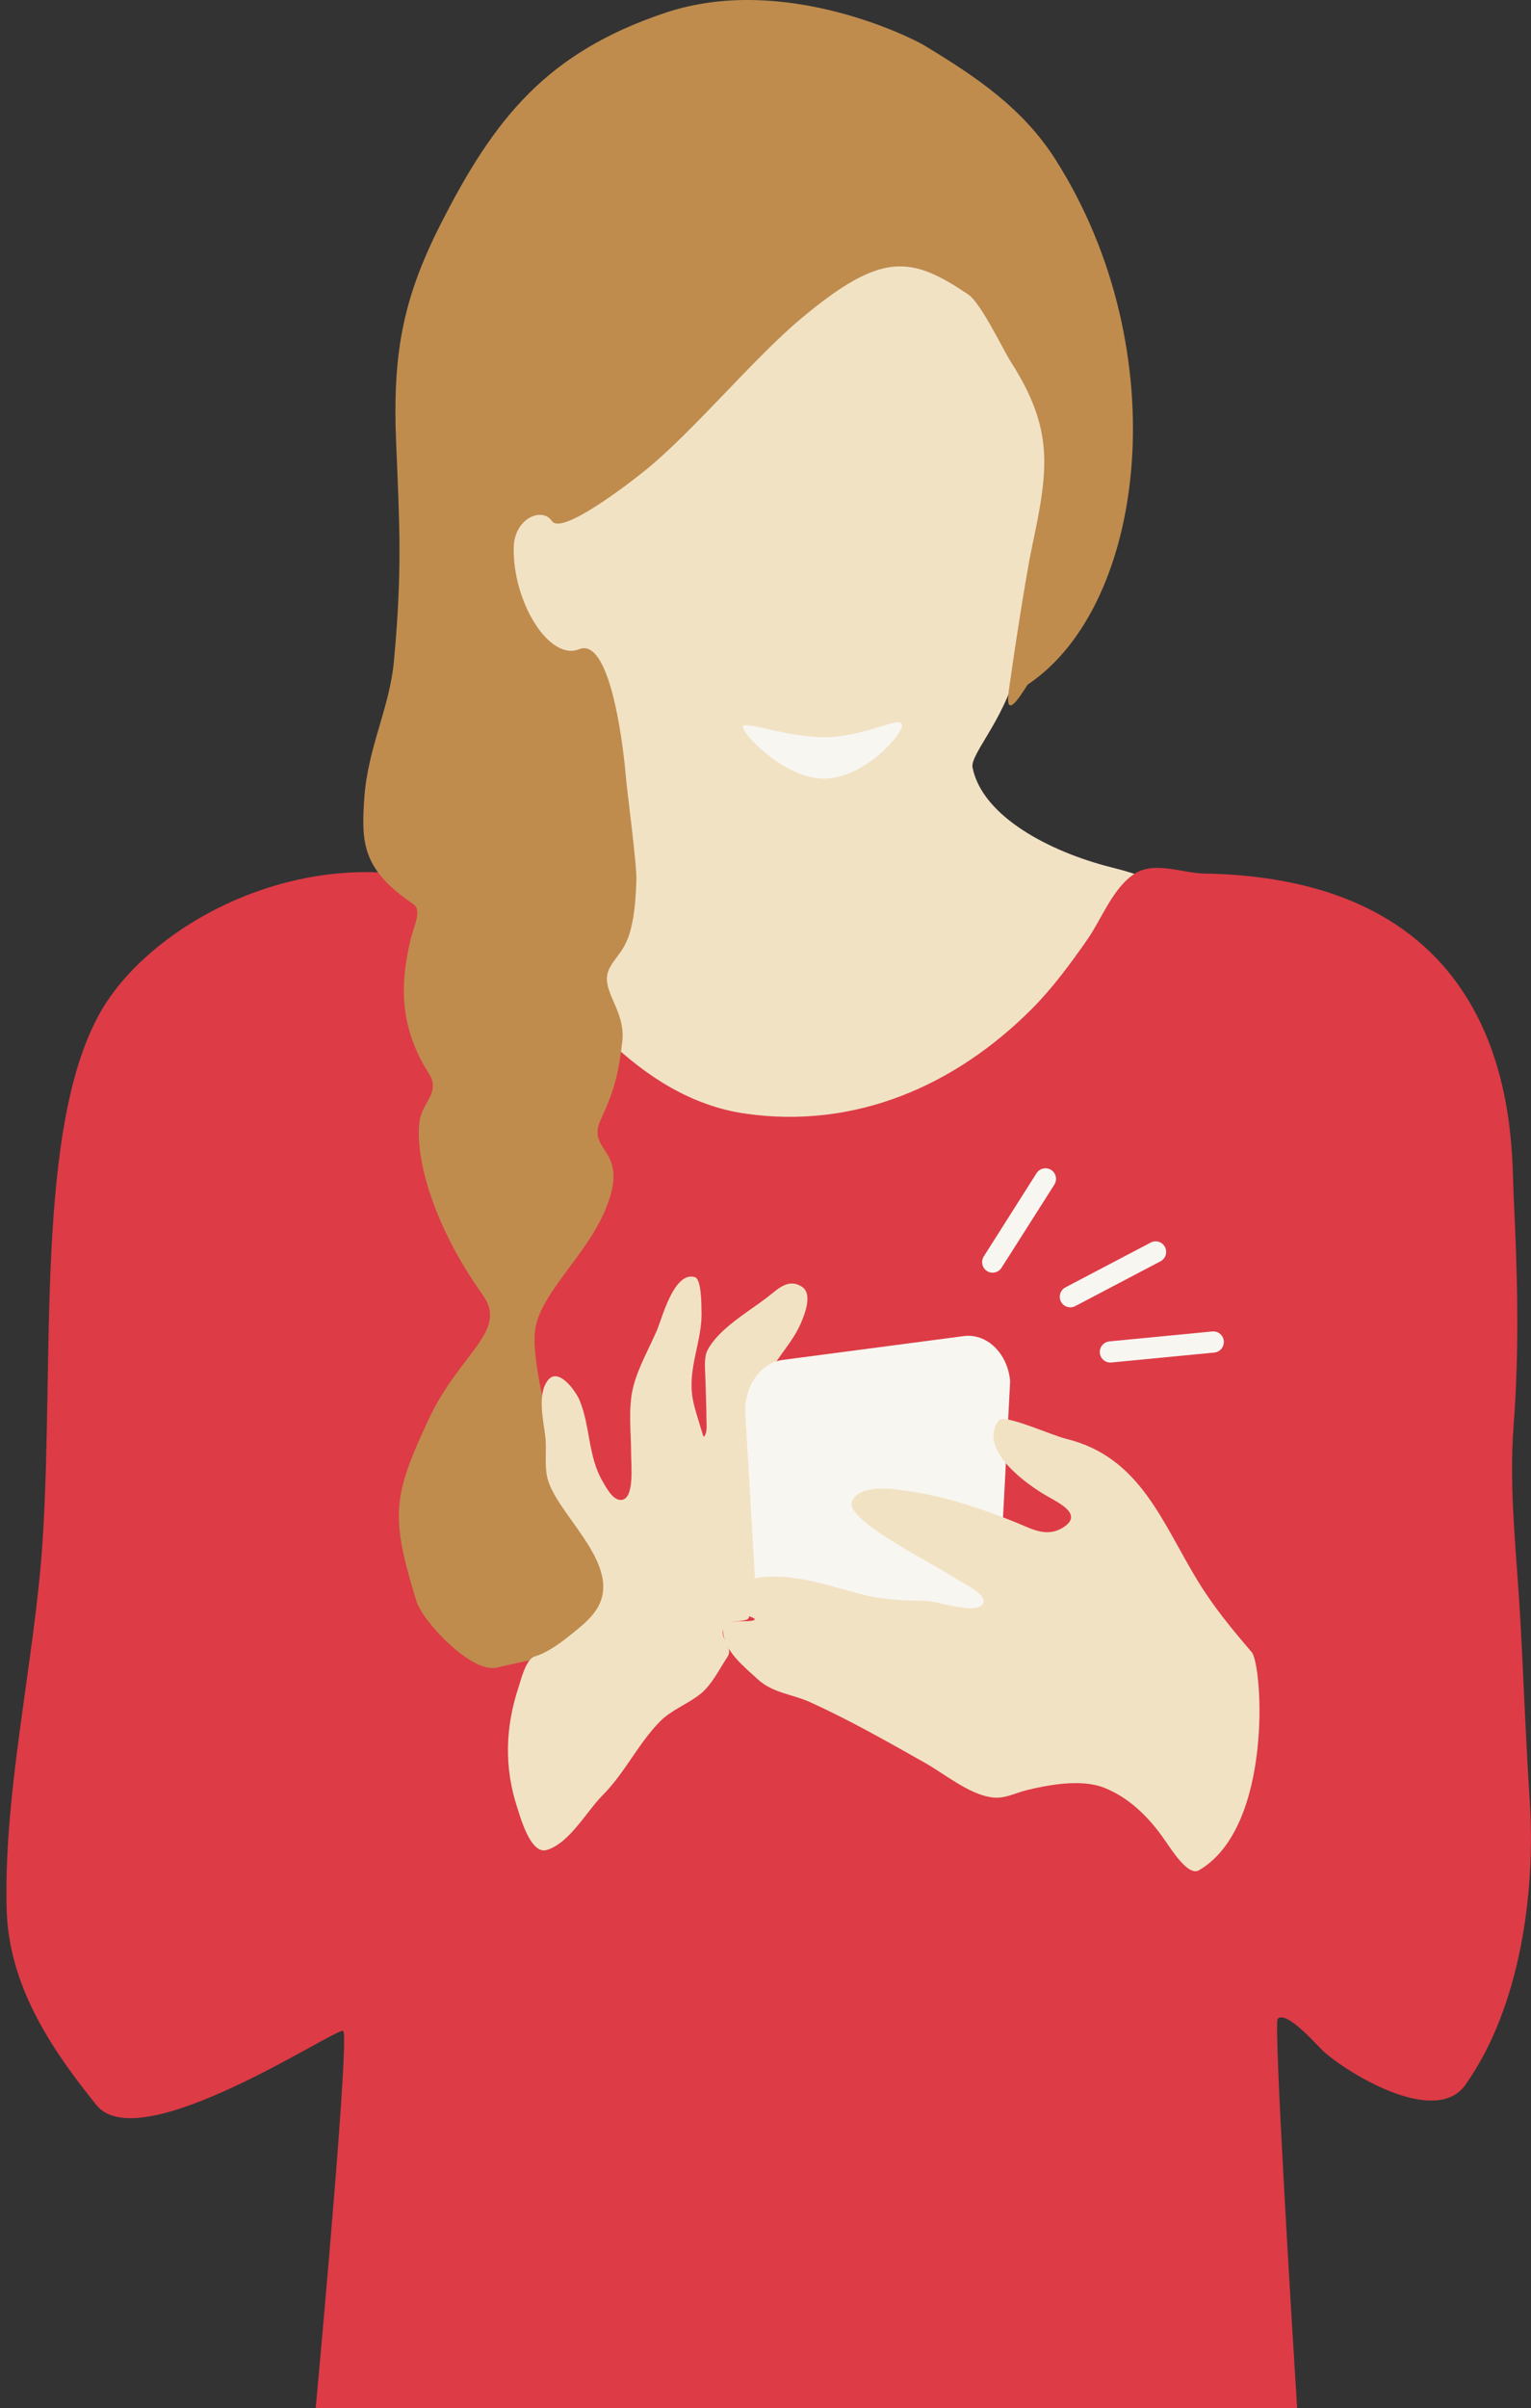
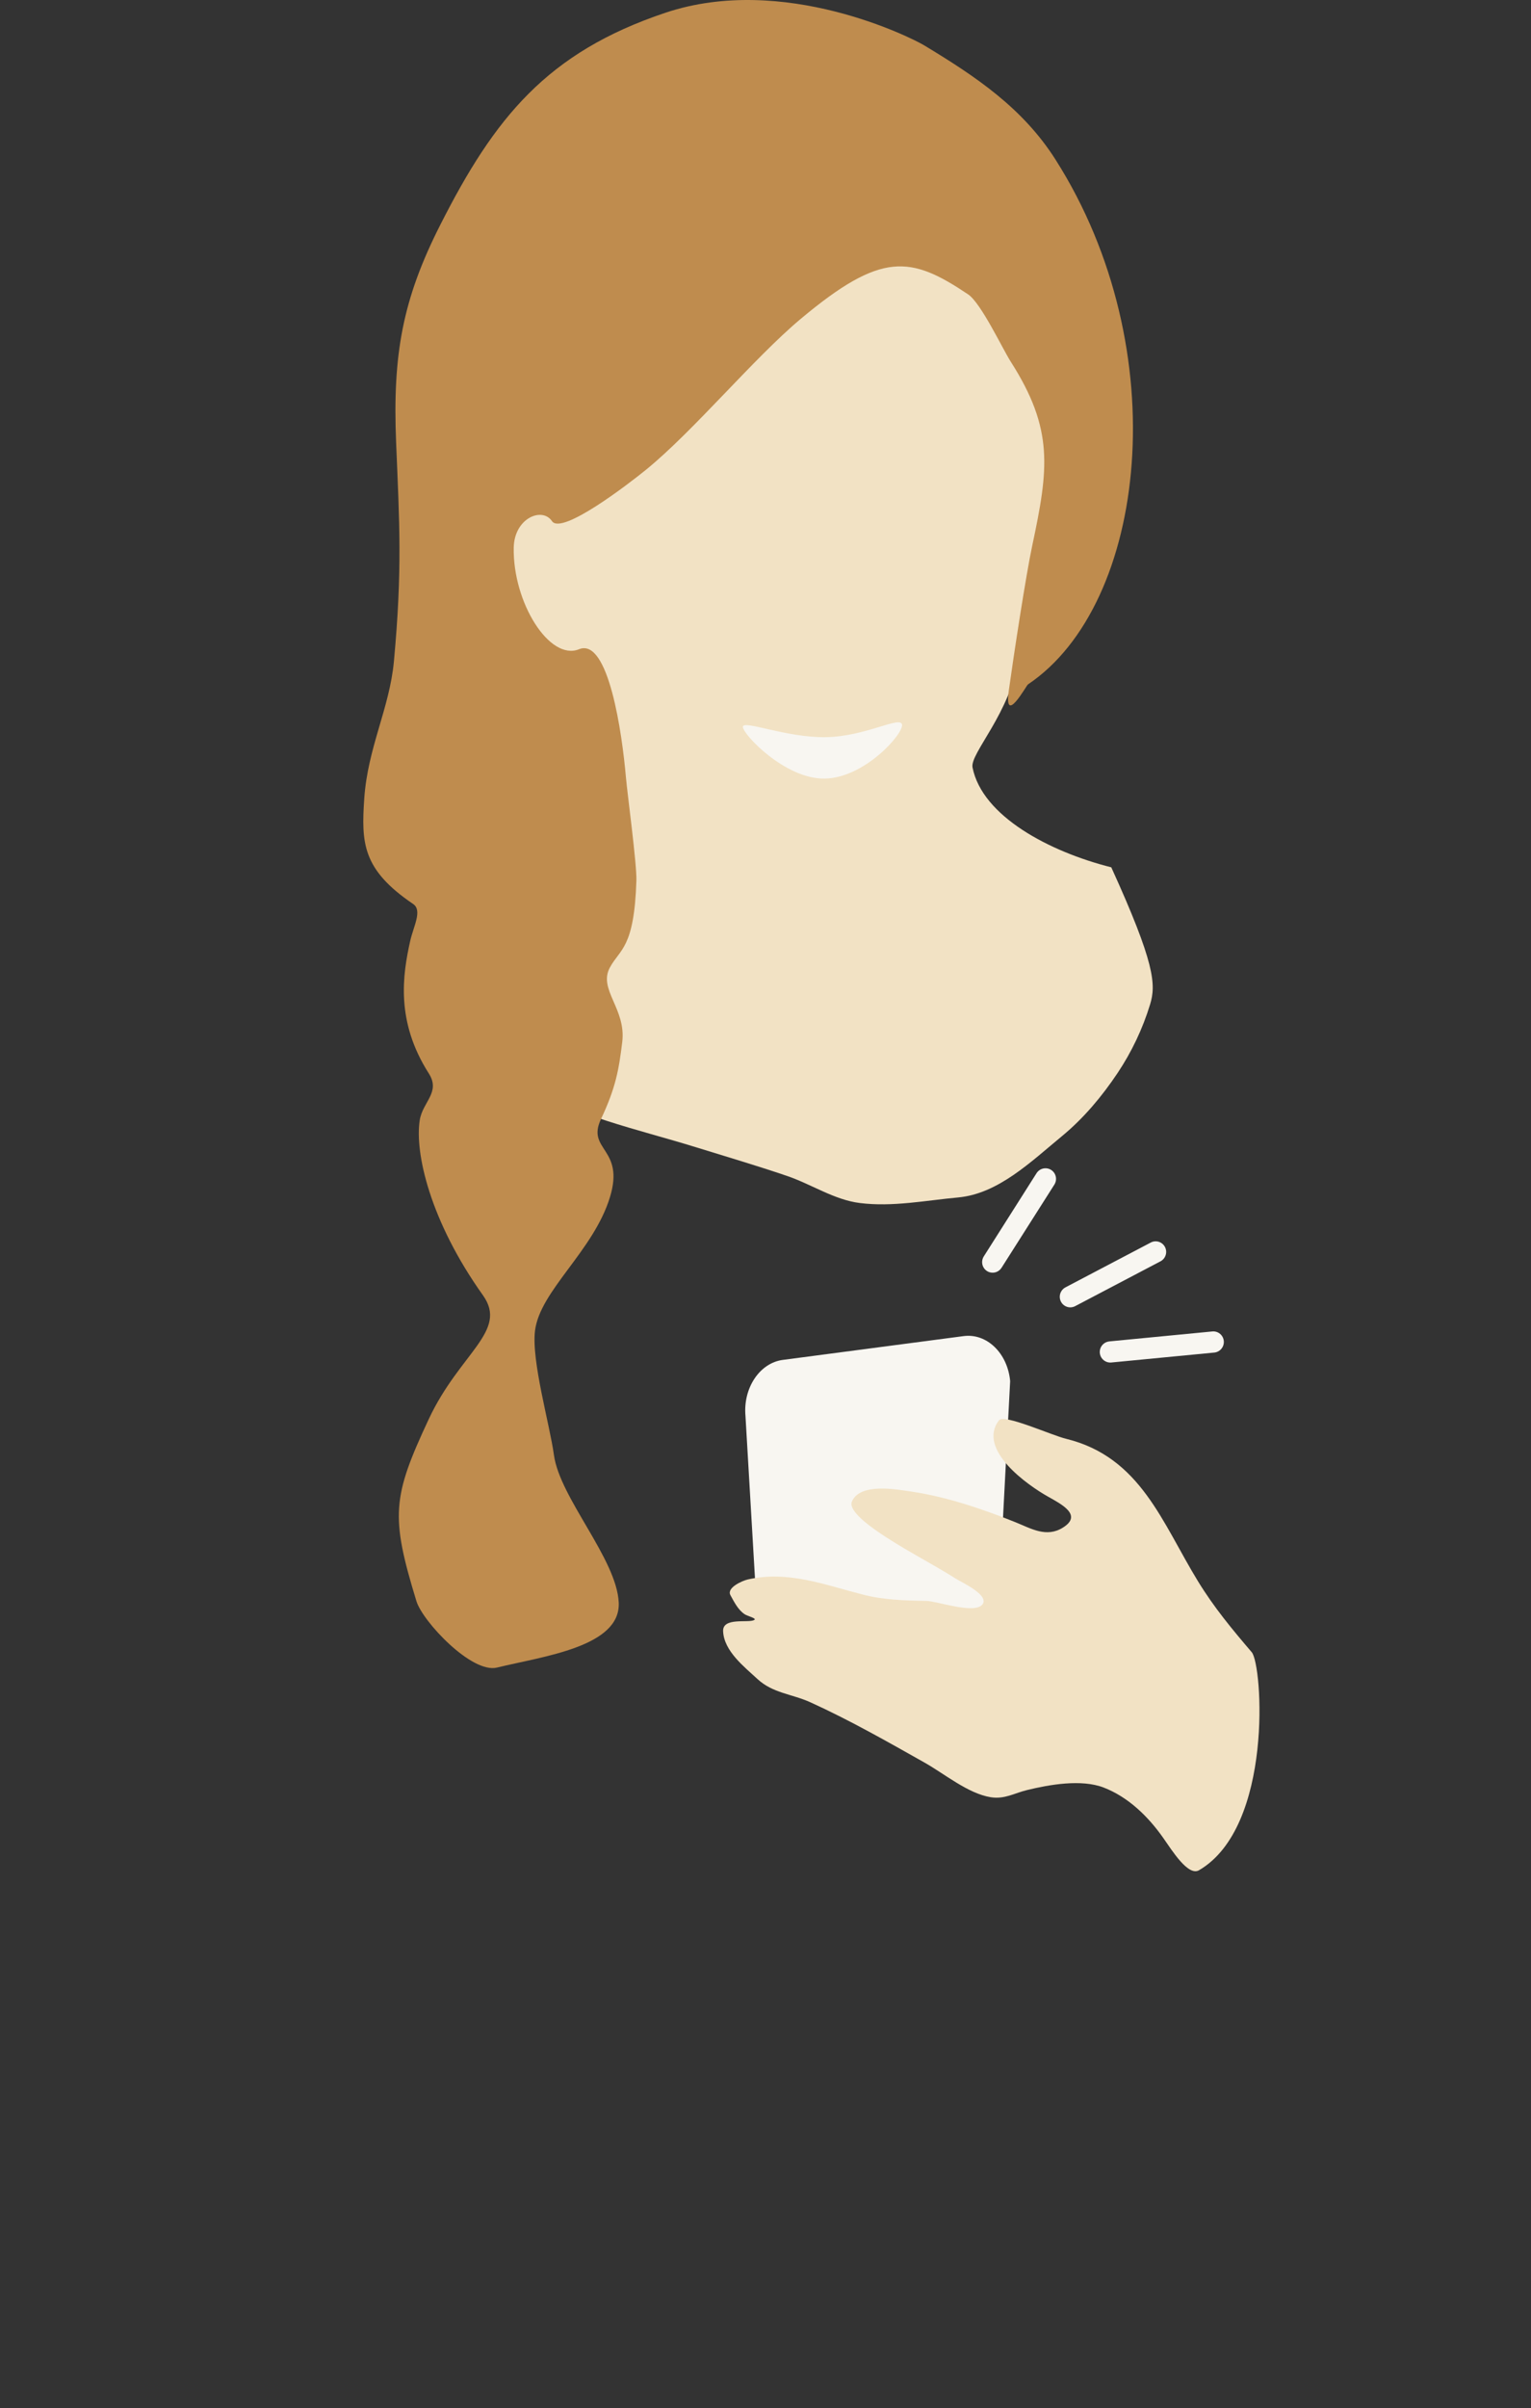
<svg xmlns="http://www.w3.org/2000/svg" id="e8fzvehIF4X1" viewBox="0 0 236 371" shape-rendering="geometricPrecision" text-rendering="geometricPrecision">
  <rect x="0" y="0" width="236" height="371" fill="#333333" stroke="none" />
  <style>#e8fzvehIF4X9 {animation: e8fzvehIF4X9_c_o 2000ms linear infinite normal forwards}@keyframes e8fzvehIF4X9_c_o { 0% {opacity: 1} 50% {opacity: 1} 55% {opacity: 0} 95% {opacity: 0} 100% {opacity: 1}} #e8fzvehIF4X10 {animation: e8fzvehIF4X10_c_o 2000ms linear infinite normal forwards}@keyframes e8fzvehIF4X10_c_o { 0% {opacity: 0} 50% {opacity: 0} 55% {opacity: 1} 95% {opacity: 1} 100% {opacity: 0}}</style>
-   <path id="e8fzvehIF4X2" d="M123.757,28.145C139.122,28.145,153.362,34.256,161.645,47.698C165.133,53.346,164.244,62.702,162.951,68.888C160.012,82.924,158.357,92.529,157.071,101.21C155.786,109.891,149.481,116.07,149.914,118.243C151.406,125.751,161.757,131.223,171.302,133.625C180.846,136.028,179.264,137.027,178.386,145.281C178.048,148.441,178.211,151.709,177.285,154.744C176.139,158.496,174.45,162.057,172.274,165.315C169.875,168.903,167.046,172.283,163.719,175.025C158.931,178.97,153.873,183.919,147.709,184.486C142.668,184.95,137.574,185.979,132.553,185.346C128.589,184.857,125.094,182.457,121.31,181.169C116.66,179.588,111.945,178.195,107.254,176.745C98.033,173.891,88.783,172.028,80.366,166.913C76.322,164.452,72.805,161.189,69.245,158.063C58.891,148.976,67.888,76.432,79.878,58.76C84.926,51.317,90.003,44.655,96.133,38.112C98.41,35.678,120.097,28.145,123.757,28.145Z" clip-rule="evenodd" fill="rgb(242,226,196)" fill-rule="evenodd" stroke="none" stroke-width="1" stroke-miterlimit="1" />
+   <path id="e8fzvehIF4X2" d="M123.757,28.145C139.122,28.145,153.362,34.256,161.645,47.698C165.133,53.346,164.244,62.702,162.951,68.888C160.012,82.924,158.357,92.529,157.071,101.21C155.786,109.891,149.481,116.07,149.914,118.243C151.406,125.751,161.757,131.223,171.302,133.625C178.048,148.441,178.211,151.709,177.285,154.744C176.139,158.496,174.45,162.057,172.274,165.315C169.875,168.903,167.046,172.283,163.719,175.025C158.931,178.97,153.873,183.919,147.709,184.486C142.668,184.95,137.574,185.979,132.553,185.346C128.589,184.857,125.094,182.457,121.31,181.169C116.66,179.588,111.945,178.195,107.254,176.745C98.033,173.891,88.783,172.028,80.366,166.913C76.322,164.452,72.805,161.189,69.245,158.063C58.891,148.976,67.888,76.432,79.878,58.76C84.926,51.317,90.003,44.655,96.133,38.112C98.41,35.678,120.097,28.145,123.757,28.145Z" clip-rule="evenodd" fill="rgb(242,226,196)" fill-rule="evenodd" stroke="none" stroke-width="1" stroke-miterlimit="1" />
  <path id="e8fzvehIF4X3" d="M114.514,111.976C114.57,110.876,121.142,113.658,127.274,113.574C133.406,113.491,138.828,110.214,139.047,111.646C139.266,113.078,133.243,119.878,127.109,119.956C120.974,120.034,114.461,113.078,114.514,111.976Z" clip-rule="evenodd" fill="rgb(248,246,241)" fill-rule="evenodd" stroke="none" stroke-width="1" stroke-miterlimit="1" />
-   <path id="e8fzvehIF4X4" d="M52.897,312.895C53.894,313.399,49.592,360.918,48.666,371L199.949,371C199.22,359.489,196.303,311.688,196.95,311.028C198.328,309.638,203.235,315.352,203.976,316.014C208.074,319.68,221.335,327.613,225.882,321.21C234.347,309.295,236.741,291.517,235.803,277.359C235.183,268.003,234.875,258.877,234.357,249.509C233.808,239.591,232.561,229.556,233.324,219.582C234.226,207.772,233.91,196.07,233.324,184.251C232.925,176.269,234.926,135.422,185.58,134.581C182.134,134.522,177.786,132.521,174.629,134.789C171.413,137.096,169.787,141.632,167.602,144.765C165.084,148.38,162.255,152.227,159.127,155.365C147.155,167.404,131.697,173.986,114.893,171.574C98.415,169.208,87.283,153.813,77.899,141.231C73.911,135.884,64.532,134.525,57.542,134.373C38.937,133.967,22.089,144.653,15.69,155.573C5.299,173.302,8.42,209.471,6.551,237.648C5.353,255.734,0.572,275.646,1.017,293.986C1.301,305.7,7.579,315.278,14.87,324.329C21.583,332.673,51.791,312.343,52.897,312.895Z" clip-rule="evenodd" fill="rgb(221,59,70)" fill-rule="evenodd" stroke="none" stroke-width="1" stroke-miterlimit="1" />
  <path id="e8fzvehIF4X5" d="M142.411,6.958C150.45,11.809,157.645,16.636,162.7,24.579C181.329,53.859,176.816,93.139,158.456,105.447C158.213,105.601,154.726,111.985,155.506,106.376C156.286,100.767,158.15,88.601,159.11,84.099C161.643,72.211,162.474,66.16,155.795,55.709C154.546,53.754,151.221,46.685,149.233,45.353C140.364,39.407,135.907,38.674,123.385,49.166C116.164,55.218,106.924,66.401,99.567,72.385C97.056,74.425,86.588,82.517,85.081,80.286C83.574,78.055,79.282,79.817,79.19,84.36C79.034,92.856,84.721,101.874,89.261,100.024C93.802,98.174,95.906,113.053,96.482,119.73C96.699,122.233,98.184,133.219,98.099,135.673C97.766,146.136,95.561,146.18,94.008,149.069C92.183,152.456,96.543,155.423,95.918,160.534C95.391,164.847,94.91,167.599,92.635,172.424C90.36,177.248,96.334,176.862,94.028,184.427C91.498,192.736,83.239,198.822,82.471,205.015C81.892,209.659,84.751,219.491,85.387,224.167C86.296,230.795,95.058,240.165,95.376,246.896C95.697,253.722,83.783,255.167,76.609,256.917C72.703,257.872,65.147,249.807,64.191,246.686C60.176,233.569,60.466,230.66,66.099,218.624C70.868,208.432,78.38,205.074,74.445,199.56C66.269,188.095,63.912,177.588,64.702,172.583C65.149,169.745,67.954,168.289,66.099,165.383C60.971,157.347,62.06,150.23,63.229,144.977C63.732,142.729,65.144,140.268,63.684,139.275C55.843,133.962,55.685,129.878,56.149,123.025C56.686,115.155,60.055,109.128,60.723,101.864C62.036,87.645,61.571,80.645,61.061,68.183C60.509,54.643,62.033,46.138,67.886,34.609C76.22,18.163,84.301,8.087,102.563,1.967C120.826,-4.153,140.593,5.863,142.411,6.958Z" clip-rule="evenodd" fill="rgb(191,140,78)" fill-rule="evenodd" stroke="none" stroke-width="1" stroke-miterlimit="1" />
-   <path id="e8fzvehIF4X6" d="M82.413,255.211C84.357,254.656,86.52,253.046,88.049,251.804C89.318,250.775,90.514,249.849,91.522,248.566C96.709,241.928,86.661,234.234,84.576,228.373C83.808,226.218,84.311,223.622,84.066,221.386C83.798,218.956,82.734,214.767,84.489,212.612C86.141,210.581,88.807,214.452,89.318,215.676C91.019,219.758,90.621,224.345,92.878,228.202C93.398,229.092,94.638,231.565,96.096,231.015C97.766,230.385,97.285,225.682,97.285,224.113C97.285,220.758,96.782,216.901,97.623,213.633C98.405,210.6,100.039,207.799,101.268,204.942C102.029,203.175,103.896,195.789,107.116,196.762C108.176,197.08,108.112,201.372,108.132,201.789C108.346,206.311,106.124,210.344,106.691,214.909C106.875,216.397,107.374,217.827,107.794,219.255C107.877,219.538,108.088,220.276,108.217,220.618C108.307,220.863,108.399,221.498,108.555,221.3C109.075,220.65,108.895,219.391,108.895,218.661C108.895,216.495,108.781,214.344,108.725,212.184C108.696,210.996,108.482,209.112,109.063,208.01C110.798,204.713,115.273,202.163,118.216,199.915C119.835,198.678,121.426,196.894,123.563,198.204C125.386,199.331,123.964,202.686,123.393,203.996C121.276,208.865,115.749,212.084,118.563,218.311C119.076,219.448,128.937,208.841,132.762,209.667C135.788,210.317,133.248,216.569,131.019,218.653C127.454,221.982,120.01,217.605,117.377,223.51C115.239,228.307,117.377,233.775,117.715,238.76C117.8,240.017,118.413,241.938,118.055,243.191C117.961,243.526,116.76,243.436,116.532,243.448C115.516,243.539,113.591,243.529,113.226,244.809C112.93,245.848,113.455,246.916,114.157,247.623C114.471,247.935,115.674,248.669,115.428,249.24C115.1,250.013,112.611,249.438,111.782,250.519C110.438,252.276,113.241,253.615,112.123,255.292C110.924,257.096,109.736,259.53,108.054,260.913C106.11,262.507,103.553,263.396,101.784,265.176C98.395,268.583,96.359,273.104,92.888,276.592C90.419,279.075,87.757,284.019,84.246,285.029C81.749,285.745,80.15,279.745,79.754,278.552C77.688,272.317,77.89,266.117,79.924,259.977C80.279,258.887,81.057,255.602,82.413,255.211Z" clip-rule="evenodd" fill="rgb(242,226,196)" fill-rule="evenodd" stroke="none" stroke-width="1" stroke-miterlimit="1" />
  <path id="e8fzvehIF4X7" d="M120.668,209.515L148.543,205.849C152.113,205.38,155.321,208.484,155.713,212.783L153.926,246.931C154.315,251.23,151.739,255.096,148.171,255.568L123.93,256.619C120.359,257.088,117.151,253.984,116.76,249.683L114.913,218.155C114.524,213.848,117.1,209.987,120.668,209.515Z" clip-rule="evenodd" fill="rgb(248,246,241)" fill-rule="evenodd" stroke="none" stroke-width="1" stroke-miterlimit="1" />
  <path id="e8fzvehIF4X8" d="M192.952,254.551C189.916,250.998,187.133,247.649,184.662,243.614C179.137,234.598,175.807,224.48,164.348,221.674C162.003,221.102,154.777,217.793,153.994,218.817C150.553,223.321,158.442,228.838,161.529,230.568C163.594,231.739,166.934,233.413,163.859,235.344C161.305,236.952,158.95,235.5,156.524,234.522C151.559,232.516,145.859,230.595,140.542,229.81C138.281,229.478,132.521,228.381,131.306,231.377C130.737,232.782,134.281,235.258,135.136,235.854C139.054,238.592,143.383,240.721,147.415,243.265C148.266,243.802,152.699,245.824,151.381,247.258C150.064,248.693,144.416,246.669,142.785,246.645C139.487,246.591,136.203,246.503,132.983,245.667C127.089,244.159,121.487,241.947,115.27,243.343C114.439,243.529,111.957,244.616,112.596,245.765C113.165,246.804,113.778,248.036,114.784,248.698C115.258,249.02,116.748,249.321,116.242,249.597C115.352,250.086,111.381,249.126,111.466,251.308C111.588,254.38,114.745,256.812,116.757,258.679C119.129,260.879,122.104,260.984,124.916,262.265C130.92,264.99,136.765,268.316,142.508,271.552C145.553,273.263,149.213,276.33,152.716,276.892C154.864,277.234,156.361,276.262,158.306,275.79C161.781,274.944,166.669,274.079,170.118,275.397C173.924,276.863,177.006,279.879,179.317,283.173C180.71,285.16,183.162,289.115,184.829,288.14C196.308,281.438,194.617,256.499,192.952,254.551Z" clip-rule="evenodd" fill="rgb(242,226,196)" fill-rule="evenodd" stroke="none" stroke-width="1" stroke-miterlimit="1" />
  <path id="e8fzvehIF4X9" d="M139.856,196.51C139.609,196.51,139.365,196.452,139.143,196.343C138.921,196.233,138.726,196.074,138.574,195.878C138.423,195.681,138.317,195.452,138.267,195.209C138.216,194.965,138.221,194.713,138.281,194.472L142.007,179.754C142.06,179.545,142.153,179.349,142.281,179.177C142.409,179.004,142.57,178.859,142.754,178.749C142.938,178.639,143.141,178.566,143.353,178.535C143.565,178.504,143.781,178.516,143.988,178.569C144.196,178.622,144.391,178.715,144.562,178.844C144.734,178.973,144.878,179.134,144.988,179.319C145.097,179.504,145.169,179.709,145.2,179.922C145.231,180.135,145.22,180.352,145.167,180.561L141.431,195.274C141.343,195.627,141.14,195.94,140.855,196.164C140.57,196.388,140.218,196.51,139.856,196.51ZM152.895,197.847C152.576,197.847,152.263,197.752,151.996,197.575C151.73,197.397,151.522,197.144,151.397,196.847C151.273,196.551,151.238,196.225,151.298,195.909C151.357,195.593,151.508,195.301,151.731,195.071L162.109,184.368C162.414,184.075,162.82,183.912,163.242,183.914C163.663,183.916,164.068,184.083,164.37,184.379C164.671,184.675,164.847,185.078,164.859,185.502C164.871,185.926,164.719,186.338,164.435,186.651L154.057,197.354C153.906,197.51,153.726,197.634,153.526,197.719C153.327,197.804,153.112,197.847,152.895,197.847ZM160.382,203.638C160.673,203.874,161.036,204.003,161.41,204.001C161.633,204.001,161.854,203.955,162.059,203.865L176.695,197.444C177.08,197.264,177.38,196.94,177.531,196.541C177.681,196.141,177.67,195.698,177.501,195.307C177.331,194.915,177.015,194.606,176.622,194.446C176.228,194.285,175.788,194.286,175.394,194.448L160.758,200.871C160.415,201.02,160.134,201.284,159.962,201.618C159.79,201.952,159.738,202.335,159.814,202.703C159.891,203.071,160.091,203.401,160.382,203.638Z" transform="matrix(0.95 0.312 -0.312 0.95 80.955 -34.319)" clip-rule="evenodd" fill="rgb(248,246,241)" fill-rule="evenodd" stroke="none" stroke-width="1" stroke-miterlimit="1" />
  <path id="e8fzvehIF4X10" d="M139.856,196.51C139.609,196.51,139.365,196.452,139.143,196.343C138.921,196.233,138.726,196.074,138.574,195.878C138.423,195.681,138.317,195.452,138.267,195.209C138.216,194.965,138.221,194.713,138.281,194.472L142.007,179.754C142.06,179.545,142.153,179.349,142.281,179.177C142.409,179.004,142.57,178.859,142.754,178.749C142.938,178.639,143.141,178.566,143.353,178.535C143.565,178.504,143.781,178.516,143.988,178.569C144.196,178.622,144.391,178.715,144.562,178.844C144.734,178.973,144.878,179.134,144.988,179.319C145.097,179.504,145.169,179.709,145.2,179.922C145.231,180.135,145.22,180.352,145.167,180.561L141.431,195.274C141.343,195.627,141.14,195.94,140.855,196.164C140.57,196.388,140.218,196.51,139.856,196.51ZM152.895,197.847C152.576,197.847,152.263,197.752,151.996,197.575C151.73,197.397,151.522,197.144,151.397,196.847C151.273,196.551,151.238,196.225,151.298,195.909C151.357,195.593,151.508,195.301,151.731,195.071L162.109,184.368C162.414,184.075,162.82,183.912,163.242,183.914C163.663,183.916,164.068,184.083,164.37,184.379C164.671,184.675,164.847,185.078,164.859,185.502C164.871,185.926,164.719,186.338,164.435,186.651L154.057,197.354C153.906,197.51,153.726,197.634,153.526,197.719C153.327,197.804,153.112,197.847,152.895,197.847ZM160.382,203.638C160.673,203.874,161.036,204.003,161.41,204.001C161.633,204.001,161.854,203.955,162.059,203.865L176.695,197.444C177.08,197.264,177.38,196.94,177.531,196.541C177.681,196.141,177.67,195.698,177.501,195.307C177.331,194.915,177.015,194.606,176.622,194.446C176.228,194.285,175.788,194.286,175.394,194.448L160.758,200.871C160.415,201.02,160.134,201.284,159.962,201.618C159.79,201.952,159.738,202.335,159.814,202.703C159.891,203.071,160.091,203.401,160.382,203.638Z" transform="matrix(0.996 -0.088 0.088 0.996 -7.977 16.422)" opacity="0" clip-rule="evenodd" fill="rgb(248,246,241)" fill-rule="evenodd" stroke="none" stroke-width="1" stroke-miterlimit="1" />
</svg>